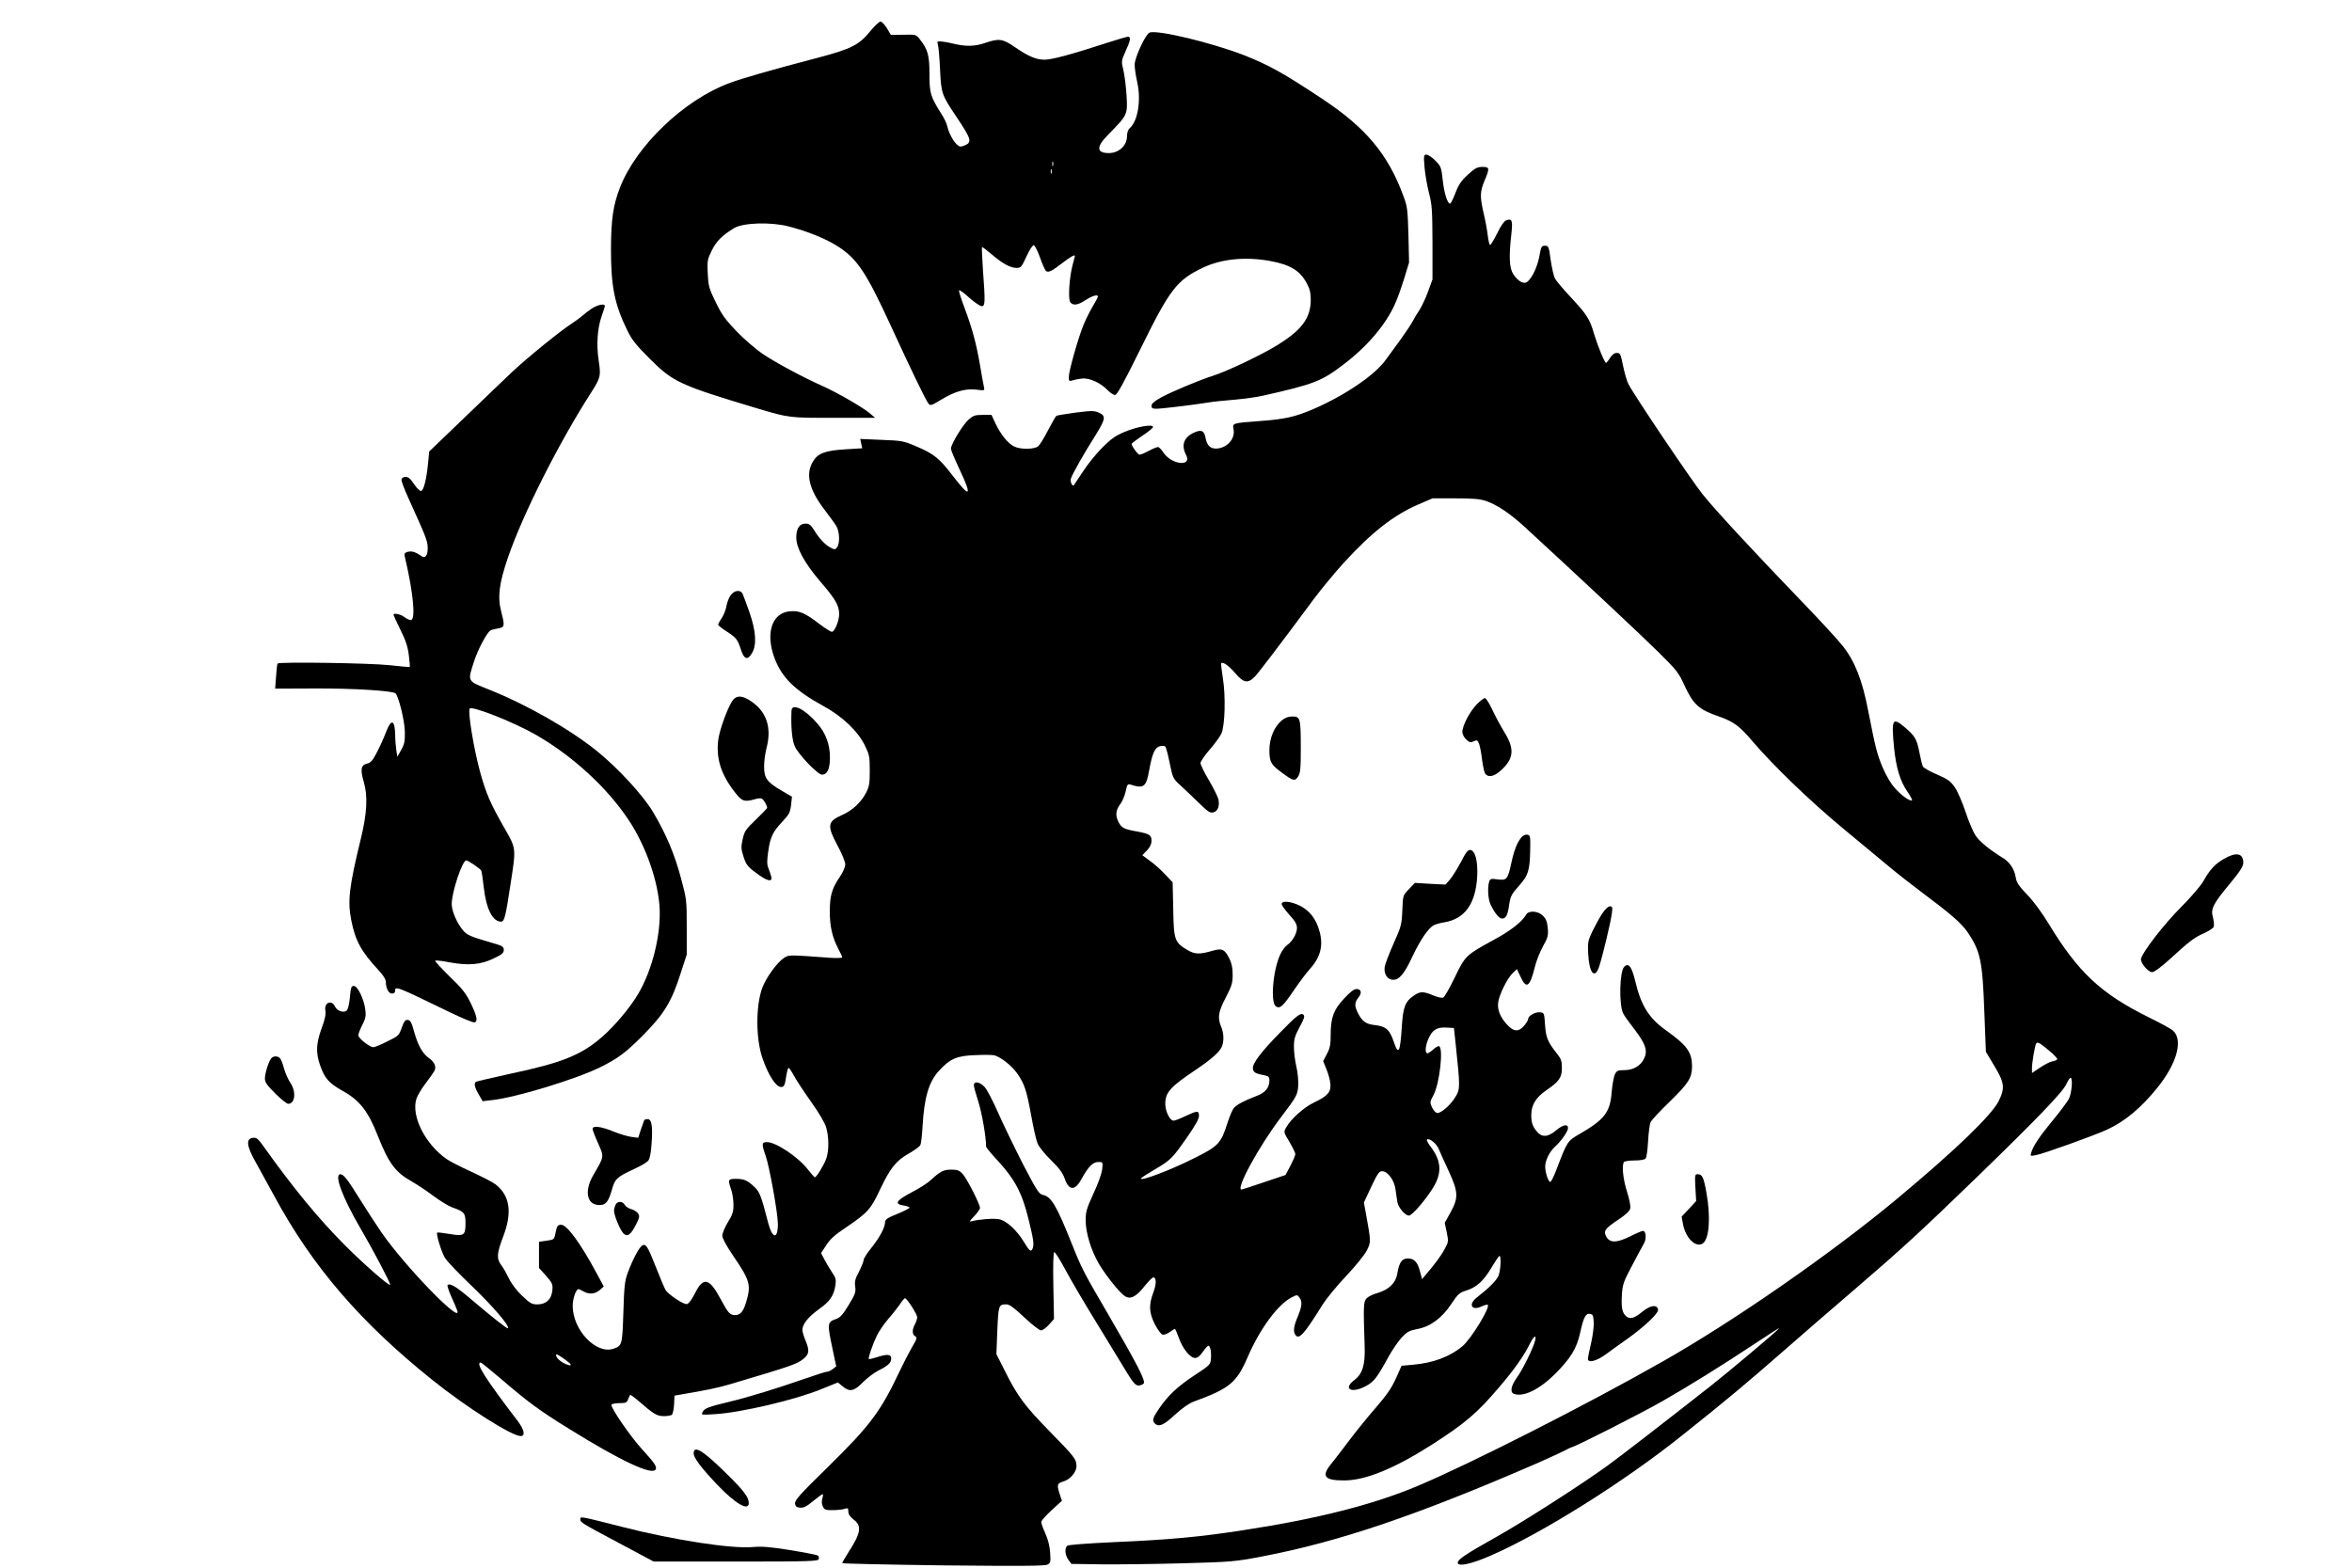
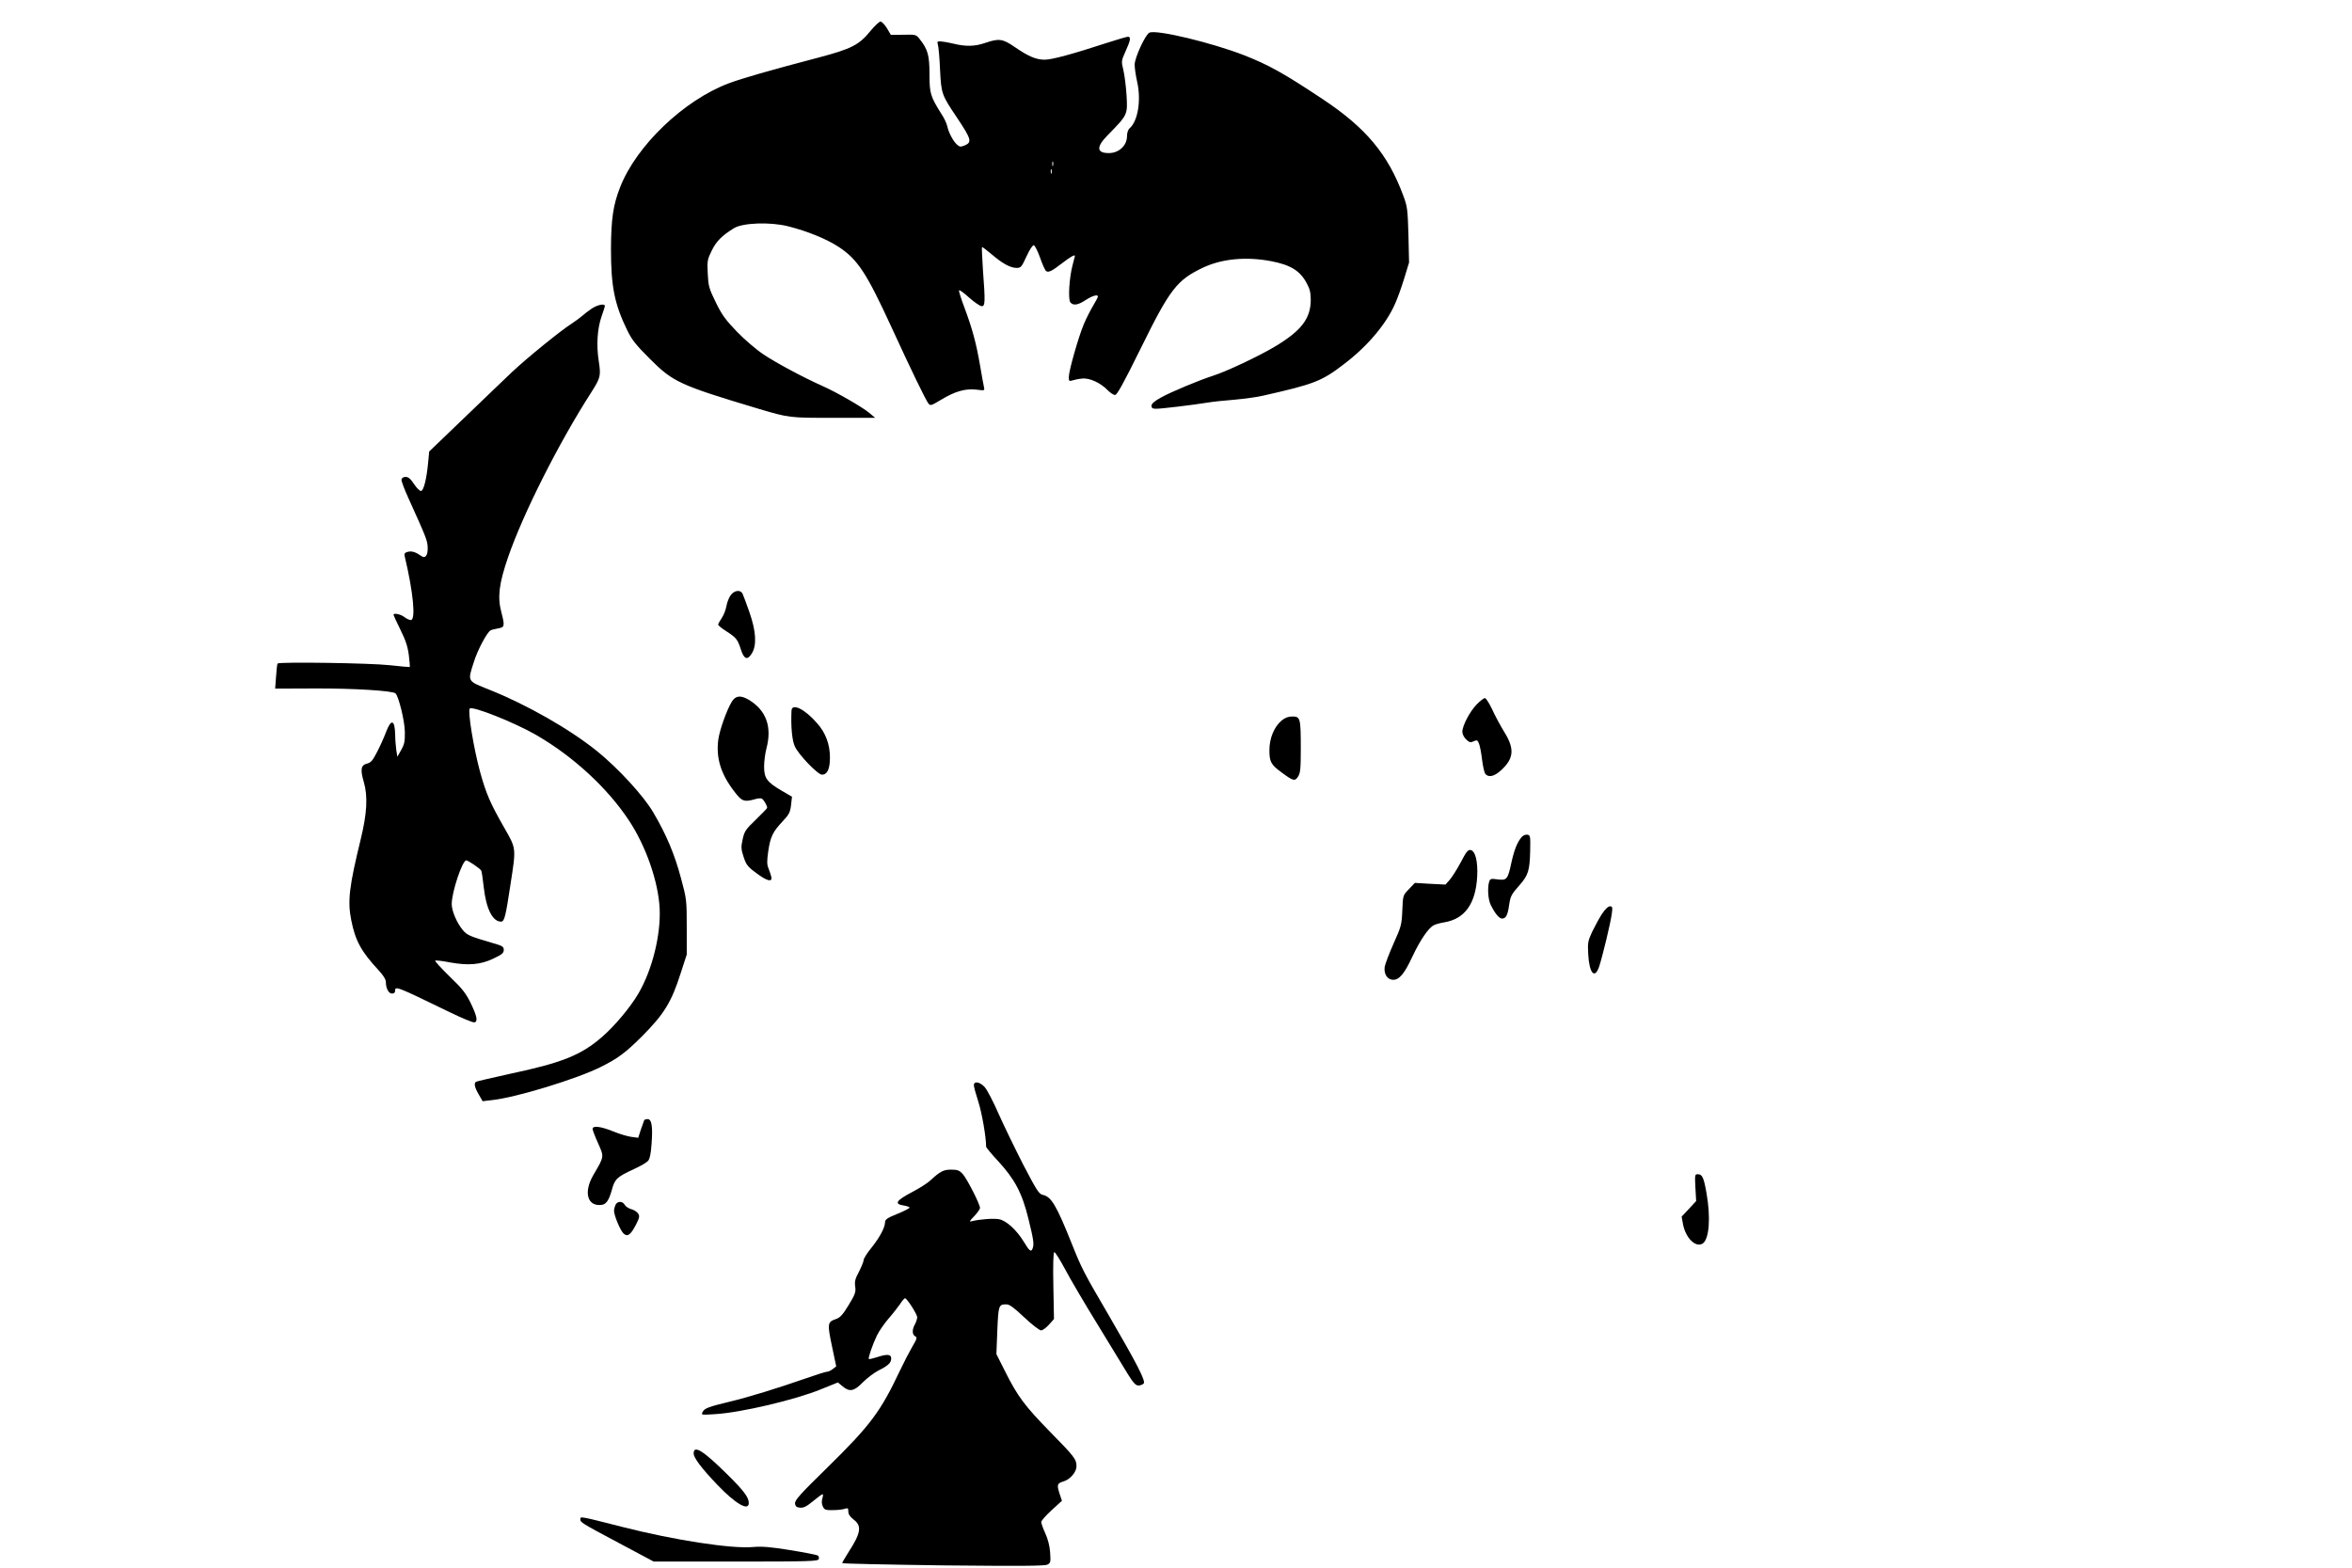
<svg xmlns="http://www.w3.org/2000/svg" version="1.0" width="1536" height="1024" viewBox="0 0 1536 1024" preserveAspectRatio="xMidYMid meet">
  <g transform="translate(0,1024) scale(0.1,-0.1)" fill="#000000" stroke="none">
    <path d="M5684 10037 c-73 -90 -124 -116 -331 -171 -331 -87 -508 -138 -593 -170 -294 -110 -606 -409 -711 -681 -45 -115 -58 -206 -59 -401 0 -246 23 -361 107 -533 30 -62 58 -96 148 -186 151 -151 195 -171 705 -324 202 -60 204 -61 495 -60 l270 0 -38 32 c-44 37 -214 135 -302 174 -128 57 -309 154 -389 208 -47 31 -125 98 -174 149 -75 78 -98 110 -138 192 -44 90 -48 106 -52 186 -4 83 -3 92 26 151 31 63 67 98 146 147 58 35 237 41 352 12 128 -32 254 -84 333 -136 122 -81 181 -171 340 -517 129 -281 225 -479 243 -503 14 -18 17 -17 84 23 91 55 158 74 230 66 54 -7 55 -7 50 16 -3 13 -15 78 -26 144 -25 145 -50 237 -101 374 -22 58 -38 109 -36 114 2 6 31 -15 66 -47 35 -31 72 -56 82 -56 23 0 24 26 8 239 -5 79 -8 145 -6 147 2 2 30 -19 63 -47 71 -61 123 -89 163 -89 28 0 33 6 65 76 22 47 40 74 48 72 7 -3 26 -40 41 -83 15 -44 33 -82 39 -86 16 -10 36 -1 106 53 53 41 82 57 82 46 0 -2 -7 -28 -15 -58 -22 -81 -31 -226 -15 -245 19 -23 50 -18 100 15 43 28 80 39 80 23 0 -5 -15 -33 -33 -63 -18 -30 -45 -84 -60 -120 -35 -84 -97 -303 -97 -342 0 -27 2 -30 23 -23 12 4 40 10 63 12 49 6 122 -28 168 -76 17 -17 38 -31 48 -31 13 0 54 74 167 303 191 388 236 447 406 528 123 59 283 74 446 43 126 -24 189 -62 232 -143 21 -38 27 -62 27 -112 -1 -121 -63 -201 -236 -304 -104 -62 -313 -161 -404 -190 -93 -30 -272 -105 -337 -141 -44 -24 -63 -41 -63 -54 0 -16 7 -20 31 -20 34 0 242 25 334 40 33 6 112 14 176 19 64 6 150 17 190 27 331 75 379 93 524 204 152 115 274 258 334 392 16 34 43 110 61 168 l32 105 -4 180 c-5 166 -7 186 -33 255 -100 272 -245 446 -531 635 -251 167 -351 222 -509 284 -211 82 -567 168 -618 148 -26 -10 -97 -164 -97 -209 0 -22 7 -71 16 -111 28 -122 5 -260 -50 -306 -9 -8 -16 -29 -16 -50 0 -62 -53 -111 -119 -111 -80 0 -83 40 -8 116 133 136 131 133 124 262 -4 59 -13 133 -21 165 -14 58 -13 60 15 123 32 70 36 94 15 94 -7 0 -69 -18 -137 -40 -226 -74 -360 -110 -407 -110 -56 0 -107 22 -197 84 -77 53 -102 56 -190 26 -69 -24 -128 -25 -210 -5 -33 8 -71 14 -84 15 -20 0 -22 -3 -16 -22 4 -13 11 -86 14 -163 8 -158 10 -164 111 -314 94 -141 99 -160 50 -181 -27 -11 -33 -10 -51 6 -25 23 -54 78 -63 120 -4 18 -20 53 -37 78 -73 116 -79 136 -79 262 0 124 -11 162 -65 230 -22 28 -26 29 -105 27 l-82 -1 -26 44 c-15 24 -34 44 -42 43 -8 0 -38 -28 -66 -62z m1193 -879 c-3 -7 -5 -2 -5 12 0 14 2 19 5 13 2 -7 2 -19 0 -25z m-10 -50 c-3 -7 -5 -2 -5 12 0 14 2 19 5 13 2 -7 2 -19 0 -25z" />
-     <path d="M9303 9148 c4 -46 17 -121 29 -168 20 -77 22 -109 23 -325 l0 -240 -29 -80 c-16 -44 -42 -98 -56 -120 -15 -22 -35 -55 -44 -73 -10 -19 -43 -69 -74 -112 -31 -42 -77 -105 -102 -140 -70 -99 -267 -233 -473 -322 -119 -51 -184 -66 -347 -78 -185 -14 -182 -13 -174 -55 12 -63 -46 -125 -116 -125 -36 0 -57 21 -66 65 -9 52 -27 61 -75 40 -68 -31 -87 -82 -53 -147 41 -79 -96 -64 -149 17 -12 19 -28 35 -35 35 -7 0 -34 -11 -60 -25 -26 -14 -53 -25 -60 -25 -11 0 -52 56 -52 71 0 3 32 27 70 53 39 25 70 51 70 57 0 20 -102 3 -183 -31 -62 -25 -90 -46 -147 -102 -39 -39 -96 -109 -127 -157 -31 -47 -58 -88 -60 -90 -9 -12 -25 21 -20 41 7 27 85 165 163 288 64 103 68 125 19 145 -30 13 -49 13 -151 0 -64 -9 -121 -18 -125 -21 -5 -3 -29 -45 -54 -93 -25 -49 -54 -96 -64 -105 -24 -22 -118 -23 -159 -2 -41 21 -87 79 -120 148 l-27 58 -57 0 c-50 0 -62 -4 -93 -31 -37 -33 -115 -161 -115 -190 0 -9 25 -68 55 -132 86 -182 72 -195 -45 -42 -86 112 -121 141 -240 191 -80 34 -92 36 -224 41 l-138 6 6 -31 7 -30 -113 -7 c-129 -8 -177 -26 -208 -78 -51 -82 -27 -183 72 -313 33 -44 69 -92 79 -109 22 -35 25 -113 6 -139 -12 -17 -16 -17 -43 -3 -36 19 -73 58 -108 115 -21 34 -32 42 -56 42 -39 0 -60 -32 -60 -91 0 -68 54 -167 155 -285 101 -117 125 -158 125 -216 0 -42 -27 -109 -46 -115 -6 -2 -44 22 -85 53 -94 72 -130 87 -192 81 -117 -11 -160 -145 -98 -308 48 -126 132 -208 317 -310 124 -67 226 -164 272 -258 29 -59 32 -72 32 -163 0 -85 -3 -105 -24 -146 -33 -63 -89 -116 -158 -146 -95 -42 -98 -69 -28 -200 28 -51 50 -106 50 -122 0 -17 -15 -52 -36 -82 -52 -77 -65 -124 -65 -227 0 -97 17 -170 57 -245 13 -25 24 -49 24 -53 0 -5 -37 -6 -82 -3 -272 20 -266 20 -298 -1 -43 -27 -116 -127 -141 -193 -44 -117 -44 -333 0 -461 39 -113 88 -189 122 -189 20 0 25 11 34 74 4 25 10 48 14 50 4 3 19 -19 34 -47 15 -29 66 -106 112 -171 52 -73 91 -139 100 -169 19 -64 19 -153 1 -205 -15 -42 -64 -122 -75 -122 -3 1 -23 23 -45 51 -62 81 -209 179 -267 179 -35 0 -36 -12 -9 -89 25 -71 80 -377 80 -445 0 -105 -37 -98 -65 12 -42 165 -54 197 -87 228 -46 44 -69 54 -122 54 -52 0 -54 -5 -31 -70 8 -23 15 -68 15 -99 0 -47 -6 -65 -37 -115 -20 -33 -36 -72 -36 -87 0 -17 26 -65 72 -133 108 -158 117 -189 85 -297 -19 -66 -39 -89 -74 -89 -33 0 -46 15 -94 105 -73 137 -113 147 -166 40 -22 -43 -42 -71 -54 -73 -21 -4 -118 60 -139 91 -7 12 -35 77 -61 144 -57 145 -68 162 -93 147 -20 -13 -62 -92 -94 -179 -19 -51 -23 -89 -28 -256 -7 -214 -8 -220 -66 -239 -113 -37 -265 123 -265 281 0 47 22 109 38 109 4 -1 18 -7 32 -15 37 -21 75 -18 106 8 l27 24 -48 89 c-104 193 -192 314 -230 314 -24 0 -28 -6 -40 -66 -6 -29 -10 -32 -56 -38 l-49 -7 0 -85 0 -86 46 -51 c42 -49 45 -55 41 -97 -6 -58 -41 -90 -98 -90 -35 0 -48 7 -100 57 -36 34 -69 78 -85 112 -15 31 -37 70 -50 87 -32 42 -30 76 11 184 62 160 46 271 -50 345 -20 15 -91 51 -156 81 -66 30 -139 67 -162 83 -142 99 -234 284 -197 396 7 20 33 64 59 98 26 34 52 71 58 82 14 27 1 58 -36 84 -42 30 -71 82 -96 170 -16 61 -25 77 -41 79 -17 2 -25 -7 -40 -50 -18 -51 -22 -55 -94 -90 -41 -21 -82 -38 -91 -38 -25 0 -99 58 -99 78 0 9 12 40 26 67 21 41 25 59 20 98 -8 69 -50 157 -75 157 -17 0 -20 -9 -26 -75 -4 -43 -13 -79 -21 -86 -20 -17 -63 -2 -76 26 -22 48 -73 26 -63 -26 4 -25 -3 -57 -25 -117 -36 -98 -38 -159 -10 -239 31 -88 57 -117 147 -168 112 -62 167 -132 232 -298 70 -176 114 -235 220 -294 36 -21 100 -63 142 -95 43 -32 97 -65 121 -74 80 -28 88 -37 88 -103 0 -81 -9 -87 -105 -71 -42 7 -77 11 -80 9 -8 -9 27 -125 50 -164 13 -22 91 -104 174 -183 135 -129 252 -264 238 -278 -5 -5 -100 70 -247 195 -89 76 -132 102 -147 87 -4 -3 8 -39 26 -79 18 -39 35 -80 38 -90 27 -89 -339 288 -493 509 -34 49 -97 146 -140 215 -82 133 -110 169 -131 169 -43 0 13 -151 132 -355 82 -140 196 -357 193 -367 -4 -12 -173 135 -293 256 -175 175 -343 380 -528 640 -41 58 -51 67 -75 64 -47 -5 -42 -53 16 -156 27 -48 82 -148 122 -222 248 -460 563 -827 1034 -1204 220 -177 518 -366 576 -366 33 0 24 42 -21 101 -209 273 -276 379 -240 379 5 0 64 -48 132 -106 178 -153 253 -208 444 -326 346 -215 551 -310 568 -264 7 18 -12 44 -91 131 -72 78 -205 271 -199 289 2 6 25 11 52 11 41 0 49 3 57 25 5 13 11 26 13 29 3 2 30 -18 61 -45 92 -80 115 -94 159 -94 22 0 45 4 52 8 6 4 13 34 15 67 l3 59 40 7 c167 28 249 45 328 69 400 119 434 130 477 167 35 29 37 54 10 118 -11 26 -20 57 -20 69 0 37 40 86 110 136 70 49 95 87 106 156 5 36 2 49 -24 86 -16 24 -38 61 -49 83 l-21 40 34 52 c25 39 57 68 125 113 146 99 165 120 226 250 67 141 105 189 189 236 35 20 69 44 74 54 5 9 12 66 15 126 11 187 41 289 108 361 72 78 116 97 234 101 57 3 113 2 126 -1 44 -12 115 -68 151 -120 47 -68 60 -108 91 -277 14 -78 32 -158 41 -179 8 -21 47 -69 87 -108 54 -53 76 -83 90 -121 28 -81 68 -82 111 -1 43 78 73 109 108 109 30 0 31 0 26 -47 -3 -28 -27 -95 -57 -159 -45 -98 -51 -119 -51 -176 0 -79 35 -195 86 -282 44 -75 136 -191 170 -212 36 -24 75 -4 131 68 26 32 51 57 57 55 19 -6 18 -46 -3 -102 -30 -80 -27 -131 12 -207 18 -34 40 -64 50 -66 9 -2 30 6 46 17 16 12 31 21 34 21 2 0 14 -27 26 -60 26 -72 74 -130 106 -130 15 0 32 13 50 40 15 22 32 40 36 40 13 0 21 -41 17 -86 -3 -37 -7 -42 -107 -107 -114 -76 -172 -131 -232 -218 -42 -62 -46 -78 -27 -97 25 -25 57 -12 131 57 48 44 91 74 123 86 235 86 280 123 353 293 80 184 196 341 285 387 37 19 38 19 52 0 20 -27 17 -58 -11 -125 -26 -62 -31 -96 -16 -118 23 -37 59 4 178 196 24 38 92 122 153 186 61 65 122 140 136 168 28 56 28 56 -7 248 l-12 65 48 103 c40 85 52 102 70 102 38 0 82 -60 89 -122 4 -29 9 -65 12 -81 7 -36 51 -87 75 -87 23 0 127 124 169 201 47 88 39 162 -27 249 -19 24 -29 46 -23 48 19 7 60 -28 75 -61 7 -18 36 -82 64 -142 65 -141 67 -177 14 -274 l-38 -68 13 -62 c12 -60 12 -63 -14 -110 -23 -44 -65 -100 -126 -171 l-21 -25 -13 48 c-16 63 -38 87 -80 87 -39 0 -57 -26 -69 -100 -10 -60 -54 -103 -127 -125 -31 -8 -64 -25 -74 -36 -20 -22 -21 -51 -12 -314 4 -121 -14 -179 -68 -220 -77 -59 -16 -89 77 -38 52 28 72 54 148 193 25 45 63 100 85 124 35 37 50 45 102 55 86 16 161 72 222 164 44 66 52 73 102 89 66 22 109 62 162 151 22 37 44 70 49 73 14 8 10 -93 -5 -129 -13 -31 -64 -82 -139 -140 -62 -47 -37 -93 32 -59 17 8 34 12 37 9 17 -17 -109 -223 -166 -271 -80 -67 -191 -109 -321 -120 l-76 -7 -37 -83 c-28 -62 -59 -107 -128 -187 -50 -57 -128 -153 -174 -214 -45 -60 -101 -133 -124 -161 -62 -78 -39 -104 88 -104 139 0 327 77 572 233 215 138 295 205 437 372 100 116 166 210 204 288 25 51 45 63 34 20 -12 -49 -83 -193 -120 -243 -37 -51 -45 -94 -19 -104 61 -24 166 27 269 129 102 102 142 168 164 268 23 104 36 129 64 125 19 -3 22 -10 25 -52 2 -27 -6 -89 -17 -138 -12 -49 -21 -96 -21 -104 0 -29 55 -15 116 29 32 24 95 69 139 100 113 80 208 170 203 193 -6 35 -50 29 -104 -15 -52 -44 -83 -51 -108 -25 -23 23 -29 57 -24 138 4 66 11 85 65 187 33 63 68 128 78 145 19 32 15 84 -6 84 -6 0 -44 -16 -84 -36 -87 -43 -131 -44 -155 -2 -20 37 -10 52 78 111 47 31 74 56 78 72 4 16 -4 58 -20 109 -26 80 -36 172 -21 195 3 6 35 11 69 11 39 0 67 5 73 13 6 6 13 58 16 114 3 57 11 113 17 125 7 13 63 73 126 134 122 119 144 154 144 231 -1 91 -33 135 -170 233 -111 79 -163 161 -200 318 -24 99 -44 126 -73 97 -31 -30 -35 -253 -6 -306 6 -13 40 -60 75 -105 72 -95 86 -138 60 -190 -22 -46 -70 -74 -128 -74 -42 0 -49 -3 -62 -27 -7 -16 -17 -68 -21 -118 -10 -131 -47 -178 -211 -273 -78 -45 -79 -47 -149 -230 -17 -46 -36 -83 -41 -82 -13 1 -32 59 -33 98 -1 40 27 98 64 132 41 37 85 100 85 122 0 29 -34 22 -80 -17 -49 -41 -87 -45 -117 -13 -33 36 -43 63 -43 113 0 68 30 117 99 164 83 57 101 82 101 146 0 43 -5 59 -30 90 -63 80 -74 106 -80 190 -5 78 -6 80 -32 83 -30 4 -78 -23 -78 -43 0 -8 -12 -27 -26 -44 -35 -42 -68 -41 -109 3 -48 51 -68 101 -61 150 8 52 60 157 95 190 l27 26 24 -50 c39 -84 61 -68 95 70 9 35 32 93 51 128 32 57 36 70 32 119 -4 42 -11 60 -31 81 -33 33 -95 37 -111 7 -25 -45 -100 -104 -209 -163 -185 -101 -188 -104 -257 -247 -33 -69 -67 -128 -75 -131 -9 -4 -39 3 -67 15 -66 27 -84 27 -129 -5 -52 -36 -66 -73 -74 -194 -11 -177 -22 -198 -54 -102 -26 77 -51 98 -120 106 -62 7 -85 23 -115 83 -21 43 -20 65 5 97 25 31 19 56 -13 56 -15 0 -43 -21 -80 -62 -69 -73 -88 -125 -88 -239 0 -64 -5 -87 -25 -124 l-24 -46 21 -52 c12 -29 24 -71 26 -95 5 -55 -17 -81 -106 -123 -66 -31 -153 -109 -183 -164 -17 -30 -16 -31 22 -94 21 -36 39 -72 38 -80 0 -9 -15 -43 -32 -76 l-32 -60 -140 -47 c-77 -26 -143 -48 -147 -48 -41 -1 112 280 255 469 105 139 111 149 115 209 2 32 -3 87 -12 125 -9 38 -16 95 -16 129 0 51 6 71 37 129 29 53 35 71 26 80 -17 17 -43 -2 -151 -113 -125 -127 -184 -205 -180 -237 3 -26 15 -33 81 -46 21 -4 27 -11 27 -31 0 -49 -26 -81 -85 -103 -76 -29 -127 -55 -147 -78 -9 -10 -28 -54 -42 -98 -43 -134 -58 -151 -217 -230 -151 -76 -349 -152 -349 -133 0 3 40 29 89 58 106 62 117 73 215 214 52 74 76 118 76 137 0 36 -10 36 -88 -1 -35 -17 -70 -30 -78 -30 -24 0 -54 61 -54 109 0 76 32 112 206 228 100 68 151 114 165 150 13 36 11 86 -6 126 -25 60 -19 98 30 191 39 76 45 94 45 149 0 45 -6 75 -22 107 -31 60 -46 67 -105 51 -89 -26 -119 -25 -167 3 -85 50 -91 66 -94 267 l-4 176 -51 54 c-29 30 -73 70 -100 88 l-47 35 30 31 c20 21 30 41 30 63 0 38 -13 46 -100 62 -80 14 -96 23 -115 60 -22 42 -19 78 10 116 14 18 30 56 36 84 10 47 13 51 33 45 86 -28 102 -15 121 95 20 109 37 148 70 156 15 4 31 2 35 -2 5 -5 18 -54 29 -109 20 -97 22 -101 68 -143 26 -24 80 -75 120 -114 61 -60 75 -70 97 -64 29 7 42 40 33 85 -3 15 -31 71 -61 123 -31 52 -56 103 -56 114 0 10 28 51 61 89 34 39 68 86 76 105 23 53 28 246 9 360 -8 52 -13 96 -11 98 11 11 49 -15 90 -63 57 -67 85 -72 132 -22 27 29 158 201 385 507 47 63 133 167 191 231 183 201 331 317 494 386 l88 38 150 0 c119 0 161 -4 202 -18 73 -26 156 -82 255 -173 368 -339 755 -701 865 -810 123 -121 136 -138 173 -220 59 -127 94 -159 229 -205 91 -32 134 -63 216 -161 135 -158 371 -386 585 -564 113 -94 250 -208 305 -253 55 -46 152 -122 215 -169 198 -148 259 -202 301 -263 83 -123 96 -187 108 -521 l10 -258 55 -92 c66 -109 71 -144 29 -229 -48 -95 -279 -318 -665 -640 -424 -353 -1061 -796 -1528 -1061 -501 -285 -1256 -668 -1600 -813 -292 -123 -653 -215 -1135 -289 -289 -45 -483 -63 -853 -79 -183 -9 -296 -17 -303 -24 -18 -18 -13 -62 8 -91 l20 -27 201 -3 c111 -1 349 2 529 7 316 9 335 10 518 45 502 96 1013 270 1790 607 88 39 171 77 185 85 14 8 34 18 45 21 42 13 446 218 590 300 175 100 386 231 608 378 86 57 157 103 157 100 0 -7 -330 -285 -451 -380 -316 -248 -575 -448 -669 -517 -168 -122 -551 -368 -730 -468 -199 -112 -250 -146 -250 -167 0 -28 87 -10 215 46 336 146 873 483 1250 785 283 225 431 349 650 541 132 116 350 304 484 419 289 248 425 372 786 722 389 377 567 561 589 612 11 23 23 42 28 42 16 0 8 -100 -11 -138 -11 -20 -58 -83 -105 -140 -85 -103 -128 -166 -141 -211 -7 -23 -6 -23 31 -16 47 8 375 126 461 165 119 54 227 144 335 279 127 159 167 312 97 371 -13 11 -84 50 -158 86 -312 155 -459 293 -651 609 -43 71 -100 149 -141 191 -55 58 -70 79 -75 113 -8 52 -39 100 -82 126 -85 52 -153 107 -180 147 -16 24 -46 94 -66 156 -21 62 -52 134 -70 160 -28 40 -45 52 -115 83 -46 19 -87 43 -93 52 -5 9 -15 51 -23 92 -17 88 -29 108 -96 165 -81 68 -88 54 -69 -139 13 -127 40 -214 86 -281 20 -28 33 -54 31 -57 -11 -10 -67 29 -110 77 -29 32 -58 81 -82 137 -38 92 -46 124 -94 368 -38 201 -88 327 -167 426 -32 41 -151 170 -264 287 -330 343 -568 600 -652 705 -73 92 -446 645 -483 718 -10 18 -25 71 -35 118 -16 79 -19 86 -41 86 -16 0 -30 -11 -44 -32 -11 -18 -23 -32 -26 -33 -10 0 -54 108 -79 190 -28 97 -46 125 -153 240 -49 52 -95 107 -102 121 -8 14 -20 68 -28 120 -12 89 -14 94 -37 94 -23 0 -26 -6 -37 -69 -13 -68 -46 -140 -78 -166 -22 -19 -61 2 -92 49 -26 39 -30 114 -13 261 10 91 5 105 -34 91 -13 -5 -35 -36 -58 -84 -21 -42 -42 -77 -47 -77 -4 0 -11 28 -15 63 -4 34 -16 99 -27 145 -25 109 -24 140 6 212 35 82 33 90 -14 90 -33 0 -48 -8 -94 -50 -44 -40 -61 -65 -82 -120 -15 -39 -30 -70 -35 -70 -17 0 -39 69 -48 154 -9 83 -12 90 -48 127 -21 21 -47 39 -58 39 -18 0 -19 -5 -13 -82z m204 -5733 c29 -276 29 -289 -1 -338 -29 -51 -92 -107 -118 -107 -11 0 -25 14 -35 35 -16 33 -16 36 10 85 38 73 64 299 36 316 -6 3 -23 -6 -38 -20 -15 -14 -32 -26 -39 -26 -18 0 -14 49 7 96 26 58 55 75 116 72 l50 -3 12 -110z m3873 -36 c33 -27 58 -54 55 -58 -2 -5 -17 -11 -33 -14 -15 -3 -51 -21 -80 -41 l-52 -35 0 33 c0 34 19 146 27 159 8 14 22 7 83 -44z m-9654 -2050 c4 -8 -1 -9 -17 -4 -35 10 -74 40 -77 60 -3 14 5 11 42 -14 25 -17 48 -36 52 -42z" />
    <path d="M3864 8224 c-21 -14 -50 -36 -64 -49 -14 -12 -45 -35 -70 -51 -70 -45 -286 -220 -385 -313 -49 -47 -192 -183 -316 -303 l-226 -217 -7 -73 c-10 -107 -29 -182 -46 -185 -8 -1 -29 19 -46 45 -22 34 -37 47 -55 47 -14 0 -25 -7 -27 -17 -2 -9 20 -67 49 -130 109 -241 121 -269 122 -313 2 -52 -15 -76 -41 -57 -37 26 -62 34 -87 28 -22 -6 -26 -11 -22 -29 57 -240 73 -417 40 -417 -10 0 -29 9 -43 20 -23 18 -70 28 -70 14 0 -3 20 -47 45 -97 34 -69 48 -110 55 -167 5 -41 8 -76 6 -77 -1 -1 -60 4 -131 12 -123 14 -720 23 -732 11 -3 -2 -7 -40 -10 -84 l-6 -80 264 1 c252 1 504 -15 522 -32 21 -21 60 -180 61 -251 1 -63 -3 -82 -24 -119 l-25 -44 -7 44 c-3 24 -7 67 -7 96 -2 103 -26 111 -60 21 -13 -35 -39 -93 -59 -131 -28 -55 -40 -69 -66 -75 -39 -10 -44 -39 -20 -120 27 -93 21 -205 -20 -373 -76 -311 -87 -405 -62 -530 27 -135 65 -204 178 -326 31 -33 48 -61 48 -77 0 -42 18 -76 40 -76 11 0 20 6 20 14 0 38 -1 38 358 -136 78 -38 150 -68 160 -66 24 5 18 39 -25 128 -30 61 -54 93 -137 172 -55 54 -97 100 -94 103 3 3 46 -1 94 -11 122 -22 202 -16 287 25 55 26 67 36 67 56 0 21 -8 27 -72 45 -147 43 -167 51 -194 83 -40 47 -74 126 -74 172 0 77 69 285 95 285 12 0 89 -52 98 -67 3 -5 10 -53 16 -107 16 -143 58 -226 113 -226 22 0 30 31 62 244 37 239 38 231 -39 366 -95 166 -120 225 -160 369 -41 150 -82 398 -67 413 18 18 296 -93 434 -173 242 -140 464 -345 604 -556 112 -168 194 -403 202 -579 8 -172 -49 -401 -139 -554 -51 -88 -155 -212 -237 -283 -137 -119 -261 -169 -601 -241 -117 -26 -217 -49 -222 -52 -15 -9 -10 -36 17 -82 l26 -45 59 7 c153 15 555 138 711 216 113 56 162 93 269 199 146 147 194 224 255 416 l39 120 0 180 c0 176 -1 183 -38 320 -42 157 -95 283 -181 429 -64 109 -229 288 -366 399 -181 146 -463 306 -707 403 -143 57 -140 51 -98 181 23 75 84 190 108 205 6 4 29 10 49 13 44 8 46 14 22 107 -26 99 -15 186 44 358 99 287 332 749 547 1083 57 90 60 103 45 200 -16 104 -9 211 19 291 12 33 21 63 21 68 0 17 -49 7 -86 -18z" />
    <path d="M4771 6351 c-11 -15 -23 -47 -27 -70 -4 -23 -17 -58 -30 -77 -13 -19 -24 -39 -24 -44 0 -5 24 -25 53 -43 65 -42 74 -53 95 -118 21 -66 43 -74 72 -27 33 54 28 144 -16 270 -20 56 -40 111 -45 121 -15 27 -55 21 -78 -12z" />
    <path d="M4780 5658 c-34 -55 -80 -185 -89 -248 -16 -121 16 -226 106 -342 47 -62 63 -68 131 -49 18 6 39 8 46 5 12 -5 36 -45 36 -61 0 -3 -33 -37 -74 -77 -67 -64 -75 -77 -86 -128 -11 -50 -11 -63 6 -115 17 -51 26 -64 82 -105 70 -53 108 -63 99 -25 -3 12 -11 36 -18 54 -11 26 -11 48 -2 112 14 96 30 128 94 196 42 45 49 58 55 106 l6 55 -67 39 c-97 57 -115 82 -115 158 0 34 7 87 15 117 38 143 -1 250 -115 319 -52 31 -86 28 -110 -11z" />
    <path d="M9643 5638 c-45 -47 -93 -138 -93 -179 0 -14 11 -36 25 -49 21 -20 29 -22 49 -12 22 10 25 8 35 -16 6 -15 15 -62 20 -105 5 -43 15 -84 21 -92 21 -25 58 -17 101 22 86 78 92 141 22 253 -25 41 -61 108 -79 148 -19 39 -39 72 -47 72 -7 0 -32 -19 -54 -42z" />
    <path d="M5169 5598 c-5 -104 4 -197 22 -234 26 -56 150 -184 177 -184 35 0 52 37 52 112 0 86 -28 161 -83 223 -81 94 -166 135 -168 83z" />
    <path d="M8369 5533 c-48 -41 -79 -115 -79 -193 0 -77 10 -95 83 -148 73 -54 84 -56 104 -25 15 23 18 51 18 182 0 199 -3 211 -54 211 -28 0 -49 -8 -72 -27z" />
    <path d="M9938 4773 c-29 -33 -49 -83 -68 -169 -23 -109 -30 -116 -90 -108 -43 6 -49 4 -55 -16 -12 -39 -7 -118 11 -152 29 -58 55 -88 74 -88 24 0 36 22 45 85 9 61 14 72 69 134 56 63 66 95 69 222 2 98 1 104 -19 107 -11 2 -27 -5 -36 -15z" />
    <path d="M9541 4610 c-24 -45 -56 -96 -72 -115 l-29 -33 -100 5 -100 6 -39 -41 c-39 -40 -39 -40 -43 -139 -4 -92 -7 -105 -57 -216 -29 -65 -55 -134 -58 -152 -7 -47 18 -85 55 -85 41 0 74 40 127 154 50 106 103 184 138 202 12 7 42 15 67 19 136 22 207 121 217 300 5 98 -12 168 -44 173 -16 2 -28 -12 -62 -78z" />
-     <path d="M14524 4630 c-58 -33 -93 -70 -136 -148 -17 -29 -82 -105 -147 -170 -107 -107 -246 -286 -259 -334 -6 -25 46 -88 73 -88 13 0 55 31 111 81 131 120 163 145 227 173 31 14 60 33 64 42 3 9 1 37 -5 61 -16 57 -1 87 113 224 66 80 85 111 85 134 0 62 -46 72 -126 25z" />
-     <path d="M8370 4335 c0 -8 23 -40 50 -70 38 -41 50 -63 50 -86 0 -37 -31 -90 -64 -112 -13 -9 -33 -35 -44 -59 -49 -102 -67 -318 -29 -342 26 -17 45 0 117 106 36 53 82 114 102 136 73 80 92 157 64 253 -22 78 -64 131 -127 163 -59 29 -119 35 -119 11z" />
    <path d="M10461 4269 c-18 -28 -46 -80 -63 -115 -28 -60 -30 -72 -26 -147 7 -126 43 -166 72 -79 22 68 75 287 82 344 6 43 4 48 -12 48 -12 0 -32 -19 -53 -51z" />
-     <path d="M1771 3327 c-17 -22 -41 -97 -41 -131 0 -26 13 -44 68 -99 37 -37 75 -67 84 -67 46 0 54 81 13 139 -14 22 -32 62 -40 91 -7 28 -19 58 -25 66 -15 18 -44 18 -59 1z" />
    <path d="M6360 3151 c0 -10 13 -58 29 -107 23 -71 51 -230 51 -294 0 -5 35 -48 78 -94 109 -118 157 -209 198 -376 34 -138 38 -167 28 -194 -10 -27 -21 -19 -58 43 -47 77 -114 138 -161 147 -36 7 -126 0 -175 -12 -23 -6 -22 -4 13 33 20 21 37 45 37 53 0 24 -86 193 -114 223 -21 22 -33 27 -74 27 -51 0 -72 -11 -138 -72 -17 -16 -70 -50 -120 -76 -102 -54 -116 -76 -54 -86 22 -3 40 -10 40 -14 0 -5 -36 -23 -80 -41 -65 -26 -80 -37 -80 -54 -1 -36 -34 -98 -88 -166 -29 -35 -52 -72 -52 -82 0 -9 -14 -43 -30 -75 -25 -46 -30 -65 -25 -98 5 -36 0 -50 -43 -121 -39 -64 -56 -82 -83 -91 -55 -19 -57 -29 -26 -176 l28 -133 -22 -17 c-12 -10 -29 -18 -38 -18 -9 0 -74 -21 -146 -46 -178 -62 -366 -120 -487 -149 -142 -34 -167 -44 -179 -67 -11 -21 -10 -21 82 -15 168 10 525 94 692 163 l109 44 30 -25 c46 -39 76 -33 133 26 28 28 73 62 100 76 66 33 85 51 85 80 0 28 -27 30 -96 7 -25 -8 -48 -13 -50 -11 -6 6 23 91 52 152 13 28 47 77 75 110 29 33 63 77 77 97 13 21 28 38 32 38 13 0 80 -105 80 -125 -1 -11 -7 -31 -15 -45 -19 -34 -19 -67 1 -78 15 -8 13 -16 -18 -68 -19 -33 -56 -104 -82 -159 -125 -265 -193 -356 -468 -626 -184 -180 -219 -219 -216 -240 2 -18 10 -25 33 -27 23 -2 43 8 85 43 30 25 58 45 62 45 4 0 3 -13 -2 -29 -5 -18 -4 -37 4 -52 10 -21 18 -24 66 -23 30 0 65 4 78 9 19 6 22 4 22 -18 0 -18 11 -34 35 -53 55 -41 47 -88 -34 -213 -22 -35 -41 -67 -41 -71 0 -4 296 -10 659 -15 505 -5 664 -4 681 5 21 11 22 17 18 79 -3 44 -15 89 -32 126 -14 31 -26 64 -26 73 0 9 30 43 67 77 l68 62 -17 51 c-17 55 -14 63 29 76 42 13 83 61 83 98 0 46 -12 62 -175 228 -163 167 -210 230 -290 390 l-58 115 6 154 c7 165 9 171 59 171 21 0 49 -21 117 -85 50 -47 99 -85 110 -85 10 0 33 17 51 37 l33 37 -4 218 c-3 140 0 218 6 219 6 1 37 -49 71 -112 33 -63 129 -226 214 -364 84 -137 173 -283 197 -323 35 -56 50 -72 68 -72 12 0 28 6 34 13 14 17 -42 125 -229 447 -163 279 -175 302 -239 462 -101 253 -135 311 -190 323 -26 5 -40 28 -129 198 -54 106 -127 256 -162 335 -34 78 -75 156 -90 172 -32 34 -70 40 -70 11z" />
    <path d="M4207 2923 c-2 -5 -12 -32 -22 -62 l-17 -53 -45 6 c-24 3 -78 19 -119 36 -82 33 -134 39 -134 16 0 -8 16 -50 36 -94 40 -90 41 -84 -31 -207 -66 -113 -39 -208 55 -195 29 4 47 31 65 95 20 75 33 87 148 140 40 18 80 42 89 52 11 12 19 47 23 110 9 113 1 163 -25 163 -10 0 -21 -3 -23 -7z" />
    <path d="M11072 2483 l5 -88 -47 -51 -48 -51 9 -49 c17 -90 82 -155 128 -127 43 27 54 168 26 327 -18 104 -28 126 -57 126 -20 0 -20 -4 -16 -87z" />
    <path d="M4020 2371 c-5 -11 -10 -29 -10 -39 0 -32 41 -129 62 -149 26 -24 46 -10 81 57 24 47 25 56 14 74 -8 11 -28 24 -45 28 -17 5 -36 17 -42 28 -14 25 -46 26 -60 1z" />
    <path d="M4530 746 c0 -28 51 -96 153 -203 119 -125 207 -177 207 -120 0 36 -33 81 -142 188 -156 154 -218 193 -218 135z" />
    <path d="M3790 317 c0 -21 2 -23 252 -156 l227 -121 536 0 c482 0 536 2 542 16 3 9 0 20 -7 24 -7 4 -88 20 -181 35 -130 21 -184 25 -241 20 -139 -13 -515 45 -853 131 -278 71 -275 70 -275 51z" />
  </g>
</svg>